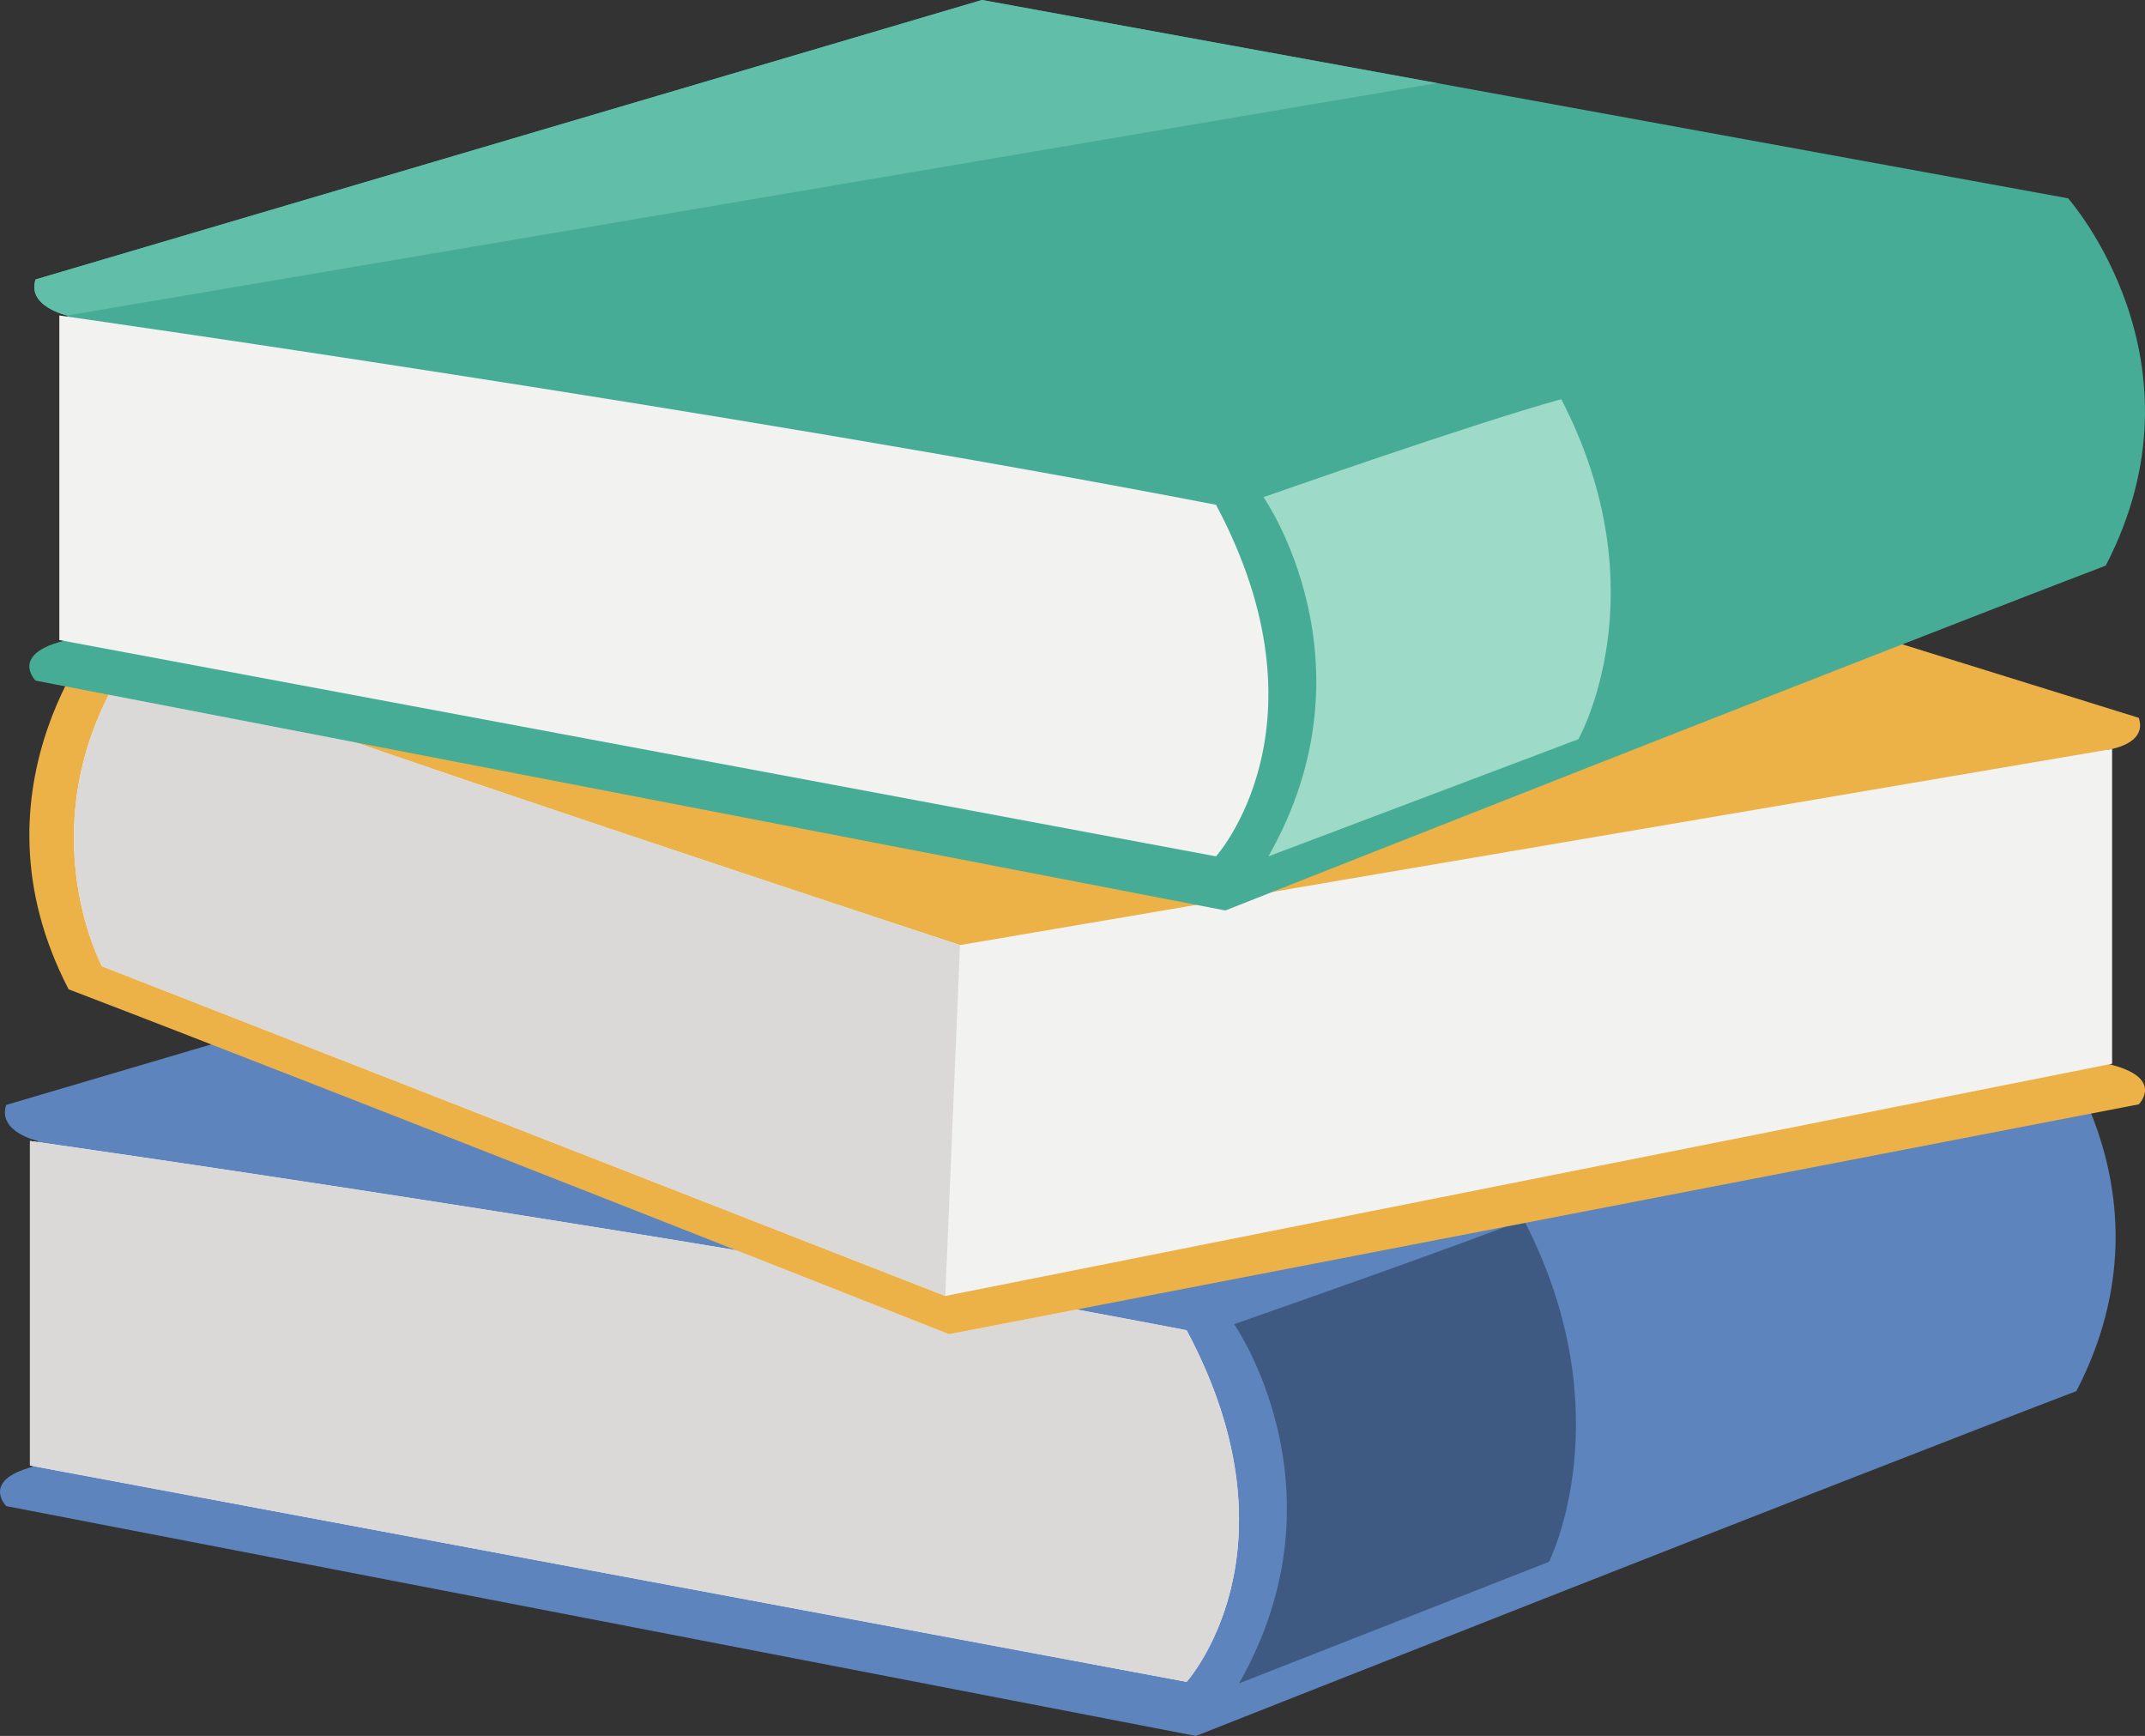
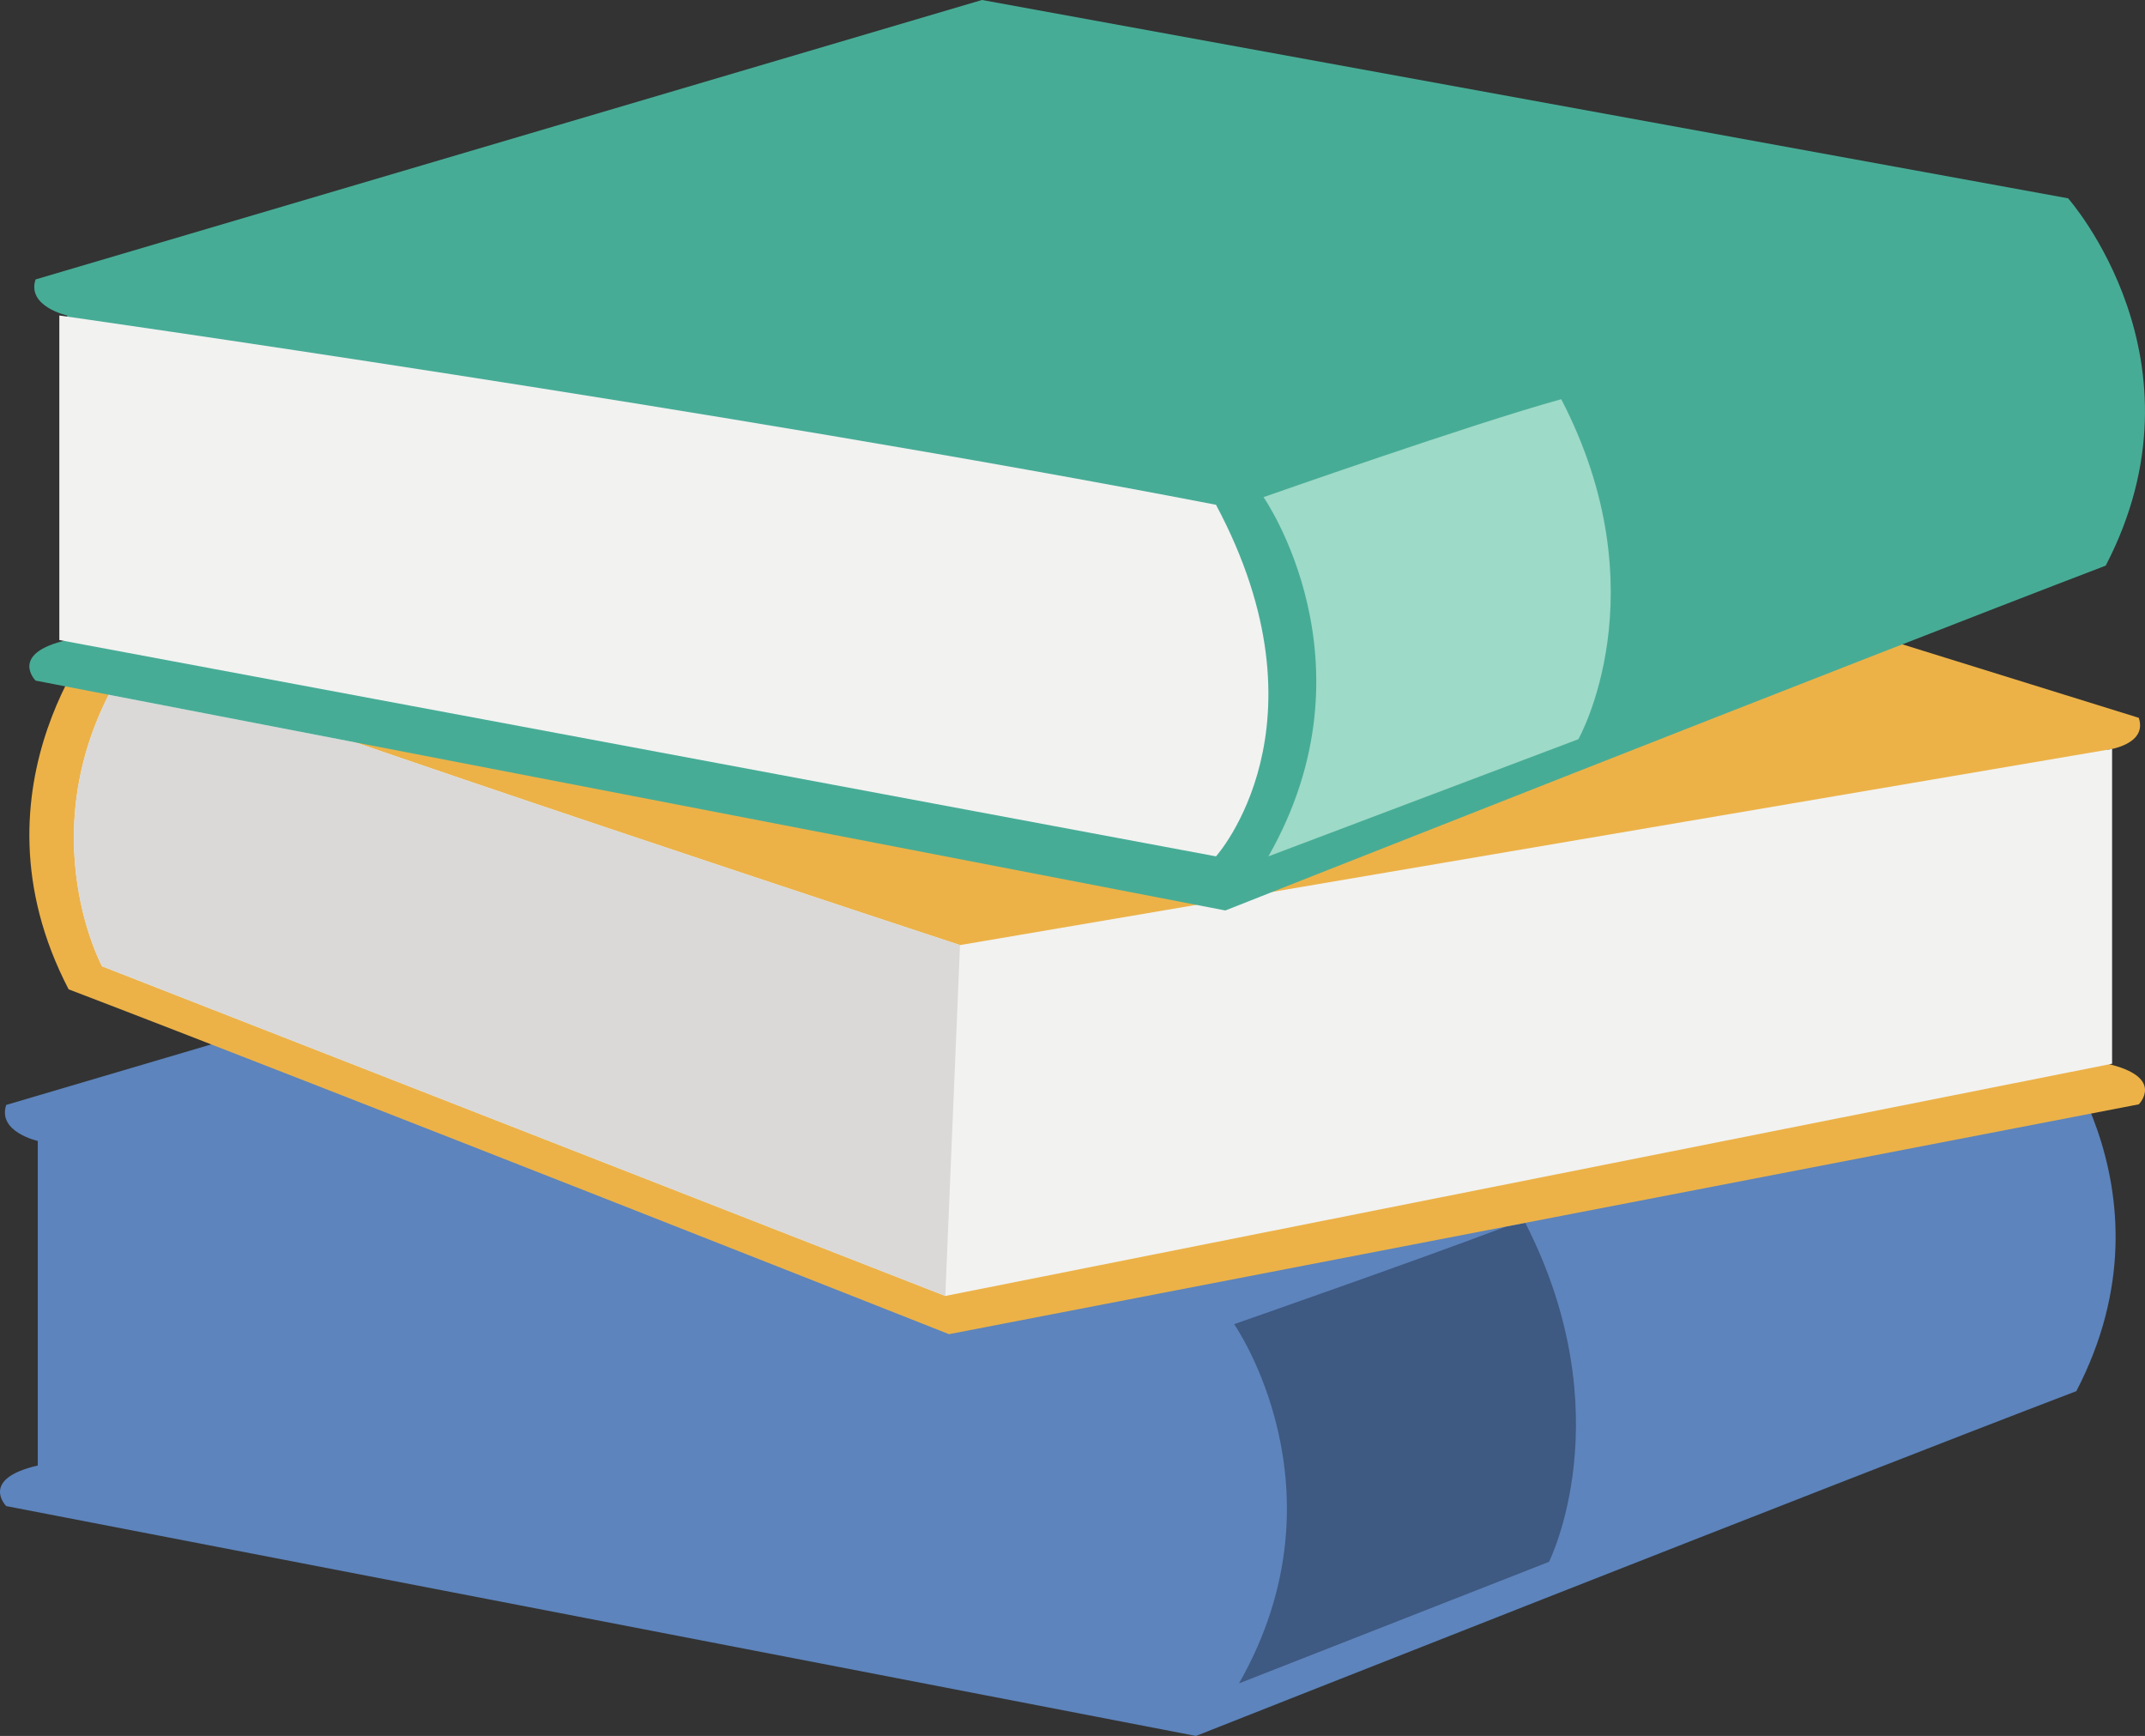
<svg xmlns="http://www.w3.org/2000/svg" height="395.21pt" version="1.1" viewBox="0 0 488.41 395.21" width="488.41pt">
  <rect x="0" y="0" width="488.41" height="395.21" fill="#333333" stroke="none" />
  <g id="surface1">
    <g id="change1_1">
      <path d="m1.418 251.55l215.49-63.62 247.3 45.15s32.84 36.94 8.57 83.63c-56.44 21.55-200.46 78.5-200.46 78.5l-270.9-52.33c-0.002 0-6.158-6.17 7.182-9.24v-73.89s-9.234-2.04-7.184-8.2" fill="#5d84bc" />
    </g>
    <g id="change2_1">
      <path d="m282.12 383.24c25.17-44.16-1.11-81.78-1.11-81.78s41.1-14.33 62.02-22.25l4.27-0.82c22.32 43.69 5.4 77.18 5.4 77.18l-70.58 27.67" fill="#3e5982" />
    </g>
    <g id="change3_1">
-       <path d="m6.82 259.75v73.89l263.37 49.25s26.85-29.76 0-80.04c-111.54-21.55-263.37-43.1-263.37-43.1" fill="#f2f2f1" />
-     </g>
+       </g>
    <g id="change4_1">
-       <path d="m270.19 382.89l-263.37-49.25 0-73.89s76.535 10.87 160.84 24.88c28.23 11.12 48.43 19.11 48.43 19.11l29.03-5.61c8.52 1.57 16.91 3.15 25.07 4.72 8.96 16.77 11.94 31.26 11.93 43.12 0 23.7-11.93 36.92-11.93 36.92" fill="#dad9d7" />
-     </g>
+       </g>
    <g id="change5_1">
      <path d="m486.99 163.42l-215.49-66.967-247.3 45.157c-0.005 0-32.841 36.94-8.575 83.62 56.441 21.56 200.46 78.51 200.46 78.51l270.91-52.33s6.16-6.17-7.19-9.24v-71.46s9.24-1.13 7.19-7.29" fill="#ecb248" />
    </g>
    <g id="change3_2">
      <path d="m480.92 242.17l-265.68 52.87-192-75.05c0.002 0-17.83-33.06 5.948-69.47 37.894 14.86 189.4 64.64 189.4 64.64l262.33-44.65v71.66" fill="#f2f2f1" />
    </g>
    <g id="change4_2">
      <path d="m215.24 295.04l-192-75.05c0.002 0-6.42-11.91-6.416-29.3 0-9.55 1.938-20.74 7.934-32.53l56.183 10.86c58.219 20.04 137.65 46.14 137.65 46.14l-3.35 79.88" fill="#dad9d7" />
    </g>
    <g id="change6_1">
      <path d="m8.105 63.617l215.49-63.621 247.3 45.152s32.84 36.938 8.57 83.622c-56.44 21.56-200.46 78.51-200.46 78.51l-270.9-52.33c-0.004 0-6.161-6.17 7.179-9.24v-73.886s-9.234-2.051-7.184-8.207" fill="#47ac96" />
    </g>
    <g id="change7_1">
      <path d="m327.23 18.918l-103.63-18.922 103.63 18.922" fill="#fff" />
    </g>
    <g id="change8_1">
-       <path d="m15.289 71.824s-7.488-1.664-7.48-6.488c0-0.535 0.094-1.106 0.297-1.719l215.49-63.621 103.63 18.922-311.94 52.906" fill="#61bfa9" />
-     </g>
+       </g>
    <g id="change3_3">
      <path d="m13.508 71.824v73.886l263.37 49.25s26.85-29.76 0-80.04c-111.54-21.545-263.37-43.096-263.37-43.096" fill="#f2f2f1" />
    </g>
    <g id="change9_1">
      <path d="m288.81 194.96c25.16-44.16-1.11-81.78-1.11-81.78s47.56-16.727 67.79-22.297c22.85 44.017 3.9 77.407 3.9 77.407l-70.58 26.67" fill="#9ddac7" />
    </g>
  </g>
</svg>